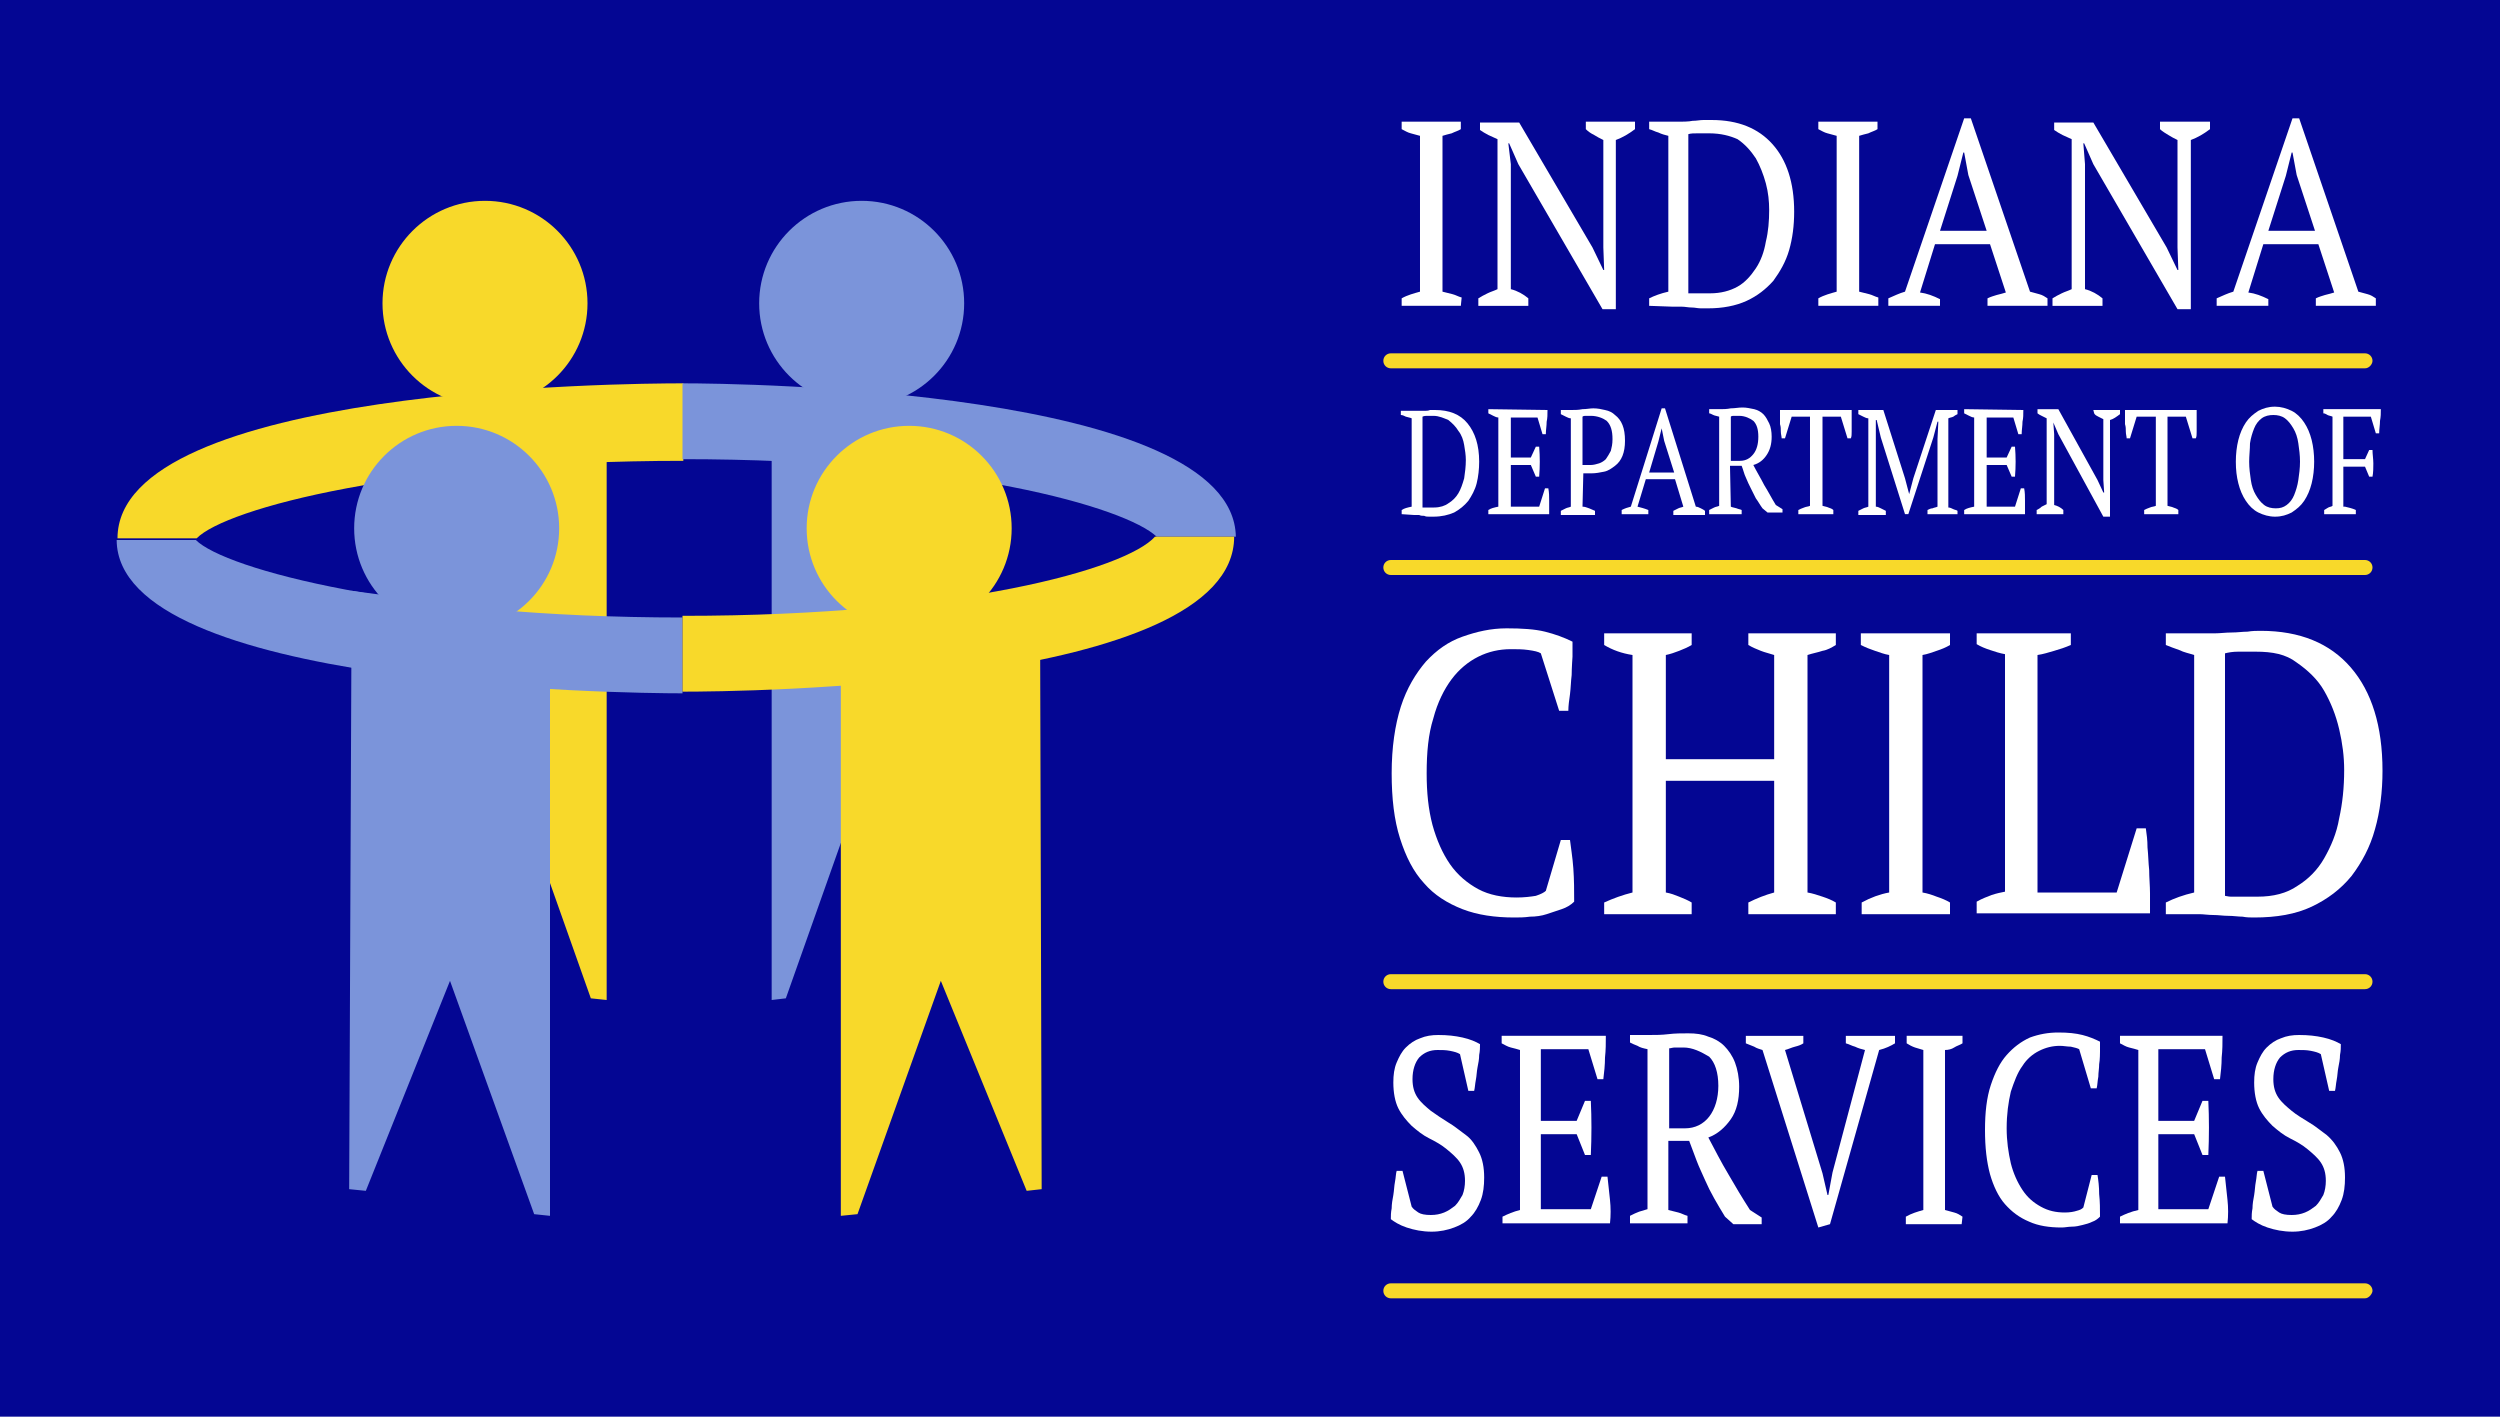
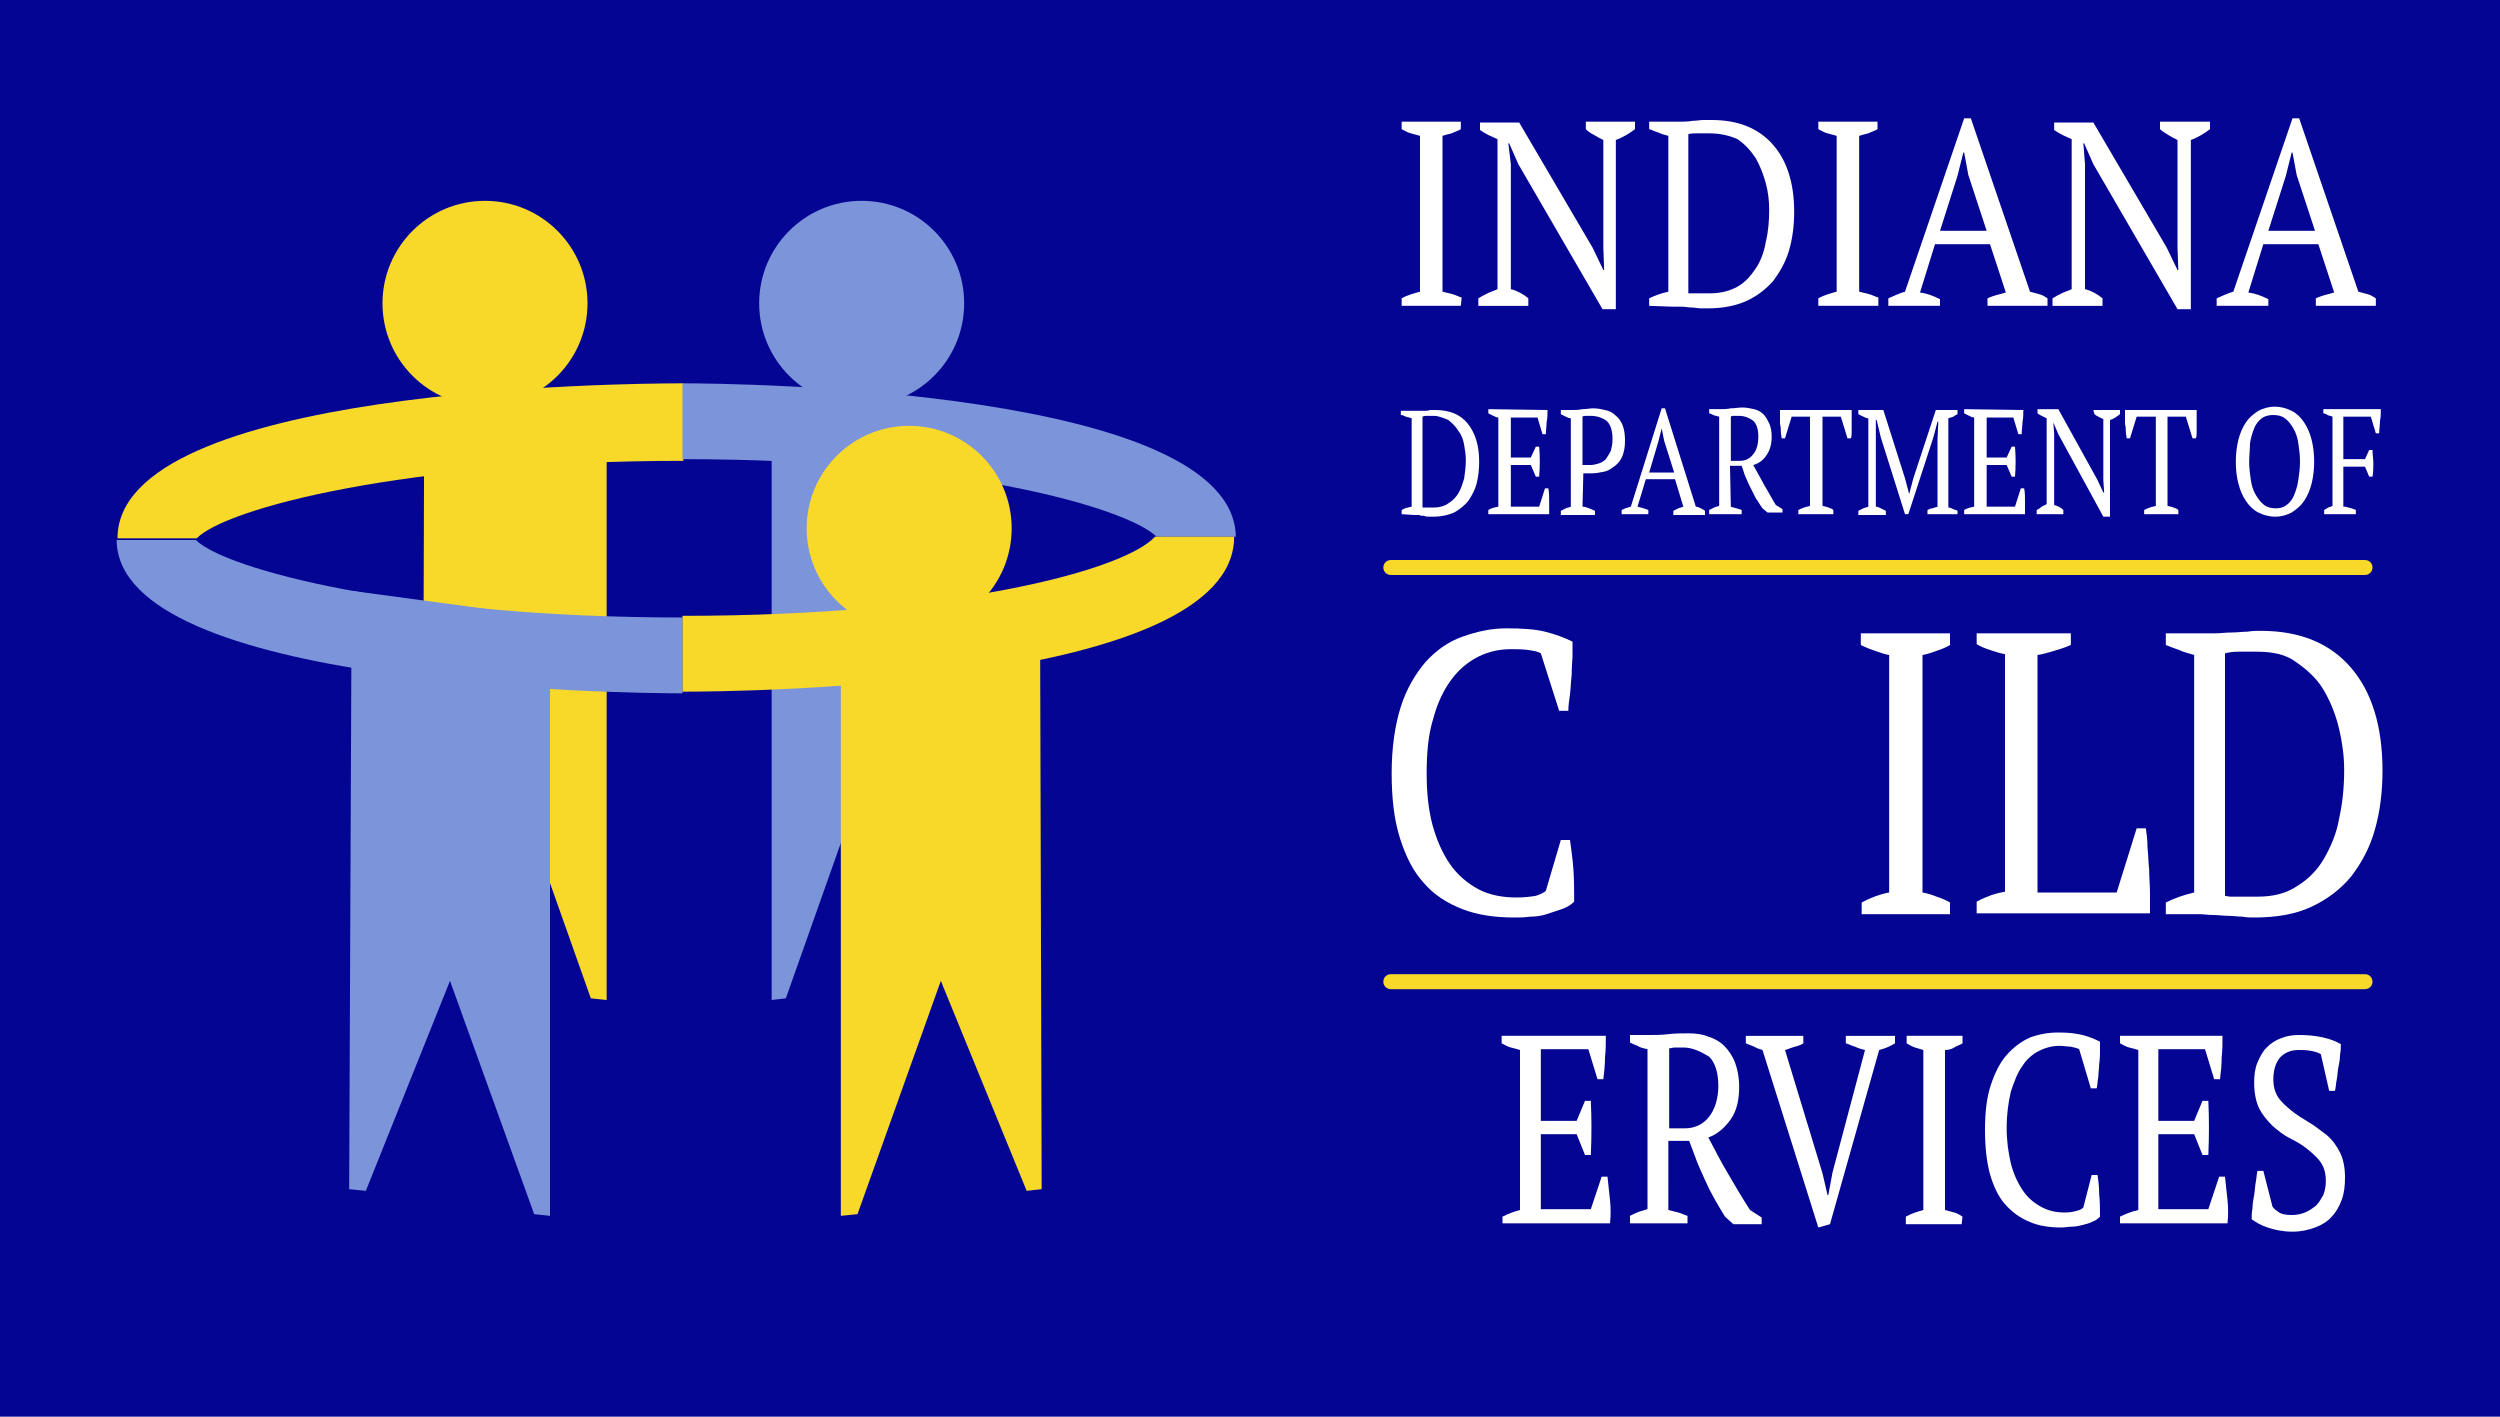
<svg xmlns="http://www.w3.org/2000/svg" enable-background="new 0 0 300 170" viewBox="0 0 300 170">
  <path d="m0 0h300v170h-300z" fill="#040693" />
  <g fill="#fff">
    <path d="m175.3 36.7h-7.1v-.9c.7-.4 1.5-.6 2.2-.8v-18.7c-.4-.1-.7-.2-1.1-.3s-.7-.3-1.1-.5v-.9h7.1v.9c-.3.2-.7.3-1.1.5-.4.1-.8.2-1.1.3v18.7l1.2.3c.4.1.7.3 1.1.4z" />
    <path d="m190.2 14.6h6v.9c-.8.6-1.5 1-2.3 1.3v20.3h-1.6l-10.1-17.4-1.1-2.5h-.1l.3 2.5v15c.8.2 1.5.6 2.1 1.1v.9h-6v-.9c.3-.2.7-.4 1.1-.6s.8-.3 1.2-.5v-18c-.4-.2-.7-.3-1.1-.5s-.7-.4-1-.6v-.9h4.7l8.8 15 1.3 2.7h.1l-.1-2.7v-12.9c-.4-.2-.8-.4-1.1-.6-.4-.2-.7-.4-1-.7v-.9z" />
    <path d="m197.9 36.7v-.9c.6-.3 1.4-.6 2.3-.8v-18.7c-.4-.1-.8-.2-1.2-.4-.4-.1-.7-.3-1.1-.4v-.9h2.8 1.1s.9 0 1.3-.1c.5 0 .9-.1 1.3-.1h1c3.2 0 5.6 1 7.3 2.9s2.6 4.6 2.6 8.1c0 1.7-.2 3.2-.6 4.6s-1.1 2.6-1.9 3.7c-.9 1-1.9 1.8-3.2 2.4s-2.9.9-4.6.9c-.3 0-.6 0-.9 0-.4 0-.7-.1-1.1-.1s-.8-.1-1.2-.1-.8 0-1.1 0zm7.2-20.7c-.5 0-.9 0-1.4 0-.4 0-.8 0-1.1.1v19.1h.5.8.8s.4 0 .5 0c1.3 0 2.4-.3 3.3-.8s1.6-1.3 2.2-2.2 1-2 1.2-3.2c.3-1.2.4-2.5.4-3.8 0-1-.1-2.1-.4-3.2s-.7-2.1-1.2-3c-.6-.9-1.3-1.7-2.2-2.3-.9-.4-2-.7-3.4-.7z" />
    <path d="m225.3 36.7h-7.1v-.9c.7-.4 1.5-.6 2.2-.8v-18.7c-.4-.1-.7-.2-1.1-.3s-.7-.3-1.1-.5v-.9h7.1v.9c-.3.2-.7.3-1.1.5-.4.1-.8.2-1.1.3v18.7l1.2.3c.4.1.7.3 1.1.4v1z" />
    <path d="m232.8 36.7h-6.2v-.9c.7-.3 1.3-.6 2-.8l7.1-20.8h.8l7.1 20.8c.4.1.7.2 1.1.3s.7.3 1 .5v.9h-7.2v-.9c.4-.2.8-.3 1.1-.4.4-.1.8-.2 1.1-.3l-1.9-5.8h-6.6l-1.8 5.8c.8.1 1.6.4 2.4.8zm0-9h5.6l-2.2-6.7-.5-2.7h-.1l-.7 2.8z" />
    <path d="m259.2 14.6h6v.9c-.8.6-1.5 1-2.3 1.3v20.3h-1.6l-10.1-17.4-1.1-2.5h-.1l.2 2.5v15c.8.2 1.5.6 2.1 1.1v.9h-6v-.9c.3-.2.7-.4 1.1-.6s.8-.3 1.2-.5v-18c-.4-.2-.7-.3-1.1-.5s-.7-.4-1-.6v-.9h4.7l8.8 15 1.3 2.7h.1l-.1-2.7v-12.9c-.4-.2-.8-.4-1.1-.6s-.7-.4-1-.7z" />
    <path d="m272.2 36.7h-6.2v-.9c.7-.3 1.3-.6 2-.8l7.1-20.8h.8l7.1 20.8c.4.1.7.2 1.1.3s.7.3 1 .5v.9h-7.2v-.9c.4-.2.8-.3 1.1-.4.4-.1.8-.2 1.1-.3l-1.9-5.8h-6.6l-1.8 5.8c.8.1 1.6.4 2.4.8zm0-9h5.6l-2.2-6.7-.5-2.7h-.1l-.7 2.8z" />
    <path d="m168.2 61.7v-.5c.3-.2.7-.3 1.2-.4v-10.6c-.2-.1-.4-.1-.7-.2-.2-.1-.4-.2-.6-.2v-.5h1.5.6.7c.2 0 .5 0 .7-.1h.6c1.7 0 3 .5 3.9 1.6s1.4 2.6 1.4 4.6c0 .9-.1 1.8-.3 2.6s-.6 1.5-1 2.1c-.5.6-1 1-1.7 1.4-.7.3-1.5.5-2.5.5-.1 0-.3 0-.5 0s-.4 0-.6-.1c-.2 0-.4 0-.6-.1-.2 0-.4 0-.6 0zm3.8-11.8c-.3 0-.5 0-.7 0s-.4 0-.6.1v10.9h.3.4.4.3c.7 0 1.3-.2 1.7-.5.5-.3.9-.7 1.2-1.2s.5-1.1.7-1.8c.1-.7.2-1.4.2-2.2 0-.6-.1-1.2-.2-1.8s-.3-1.2-.7-1.7c-.3-.5-.7-.9-1.2-1.3-.5-.2-1.1-.5-1.8-.5z" />
    <path d="m185.7 49.2c0 .5 0 1-.1 1.4 0 .5-.1 1-.1 1.5h-.4l-.6-2h-3.2v4.8h2.4l.6-1.3h.4c.1 1.2.1 2.4 0 3.6h-.4l-.6-1.4h-2.4v5h3.4l.7-2.2h.4c.1.5.1 1 .1 1.5s0 1 0 1.6h-7.3v-.5c.3-.2.7-.3 1.2-.4v-10.7c-.2 0-.4-.1-.6-.2s-.4-.2-.6-.3v-.5z" />
    <path d="m189.9 60.8c.3 0 .5.1.8.2.2.1.5.2.7.3v.5h-4.1v-.5c.2-.1.4-.2.6-.3s.4-.1.6-.2v-10.6c-.2 0-.4-.1-.6-.2s-.4-.2-.6-.3v-.5h1.3c.4 0 .8 0 1.3-.1.5 0 .9-.1 1.3-.1.5 0 1 .1 1.4.2.5.1.9.3 1.2.6.4.3.7.7.9 1.2s.3 1.1.3 1.9c0 .7-.1 1.3-.3 1.8s-.5.9-.9 1.2-.8.6-1.3.7-1 .2-1.5.2c0 0-.1 0-.2 0s-.2 0-.3 0-.2 0-.3 0-.2 0-.2 0zm1-10.9c-.2 0-.4 0-.6 0-.1 0-.3 0-.4.1v5.8h.2.3.3.2c.3 0 .7-.1 1-.2s.6-.3.8-.5c.2-.3.4-.6.6-1 .1-.4.2-.8.2-1.4 0-1-.2-1.7-.7-2.2-.4-.3-1.1-.6-1.9-.6z" />
    <path d="m197.9 61.7h-3.3v-.5c.4-.2.7-.3 1.1-.4l3.7-11.8h.4l3.7 11.8c.2 0 .4.1.6.2s.4.2.5.3v.5h-3.8v-.5c.2-.1.4-.2.6-.3s.4-.1.6-.2l-1-3.3h-3.5l-1 3.3c.4.1.8.2 1.3.4v.5zm0-5h3l-1.2-3.8-.3-1.5-.4 1.6z" />
    <path d="m207.7 60.8c.2.1.4.1.7.2.2.1.4.1.6.2v.5h-3.9v-.5c.2-.1.4-.2.6-.3s.4-.1.6-.2v-10.7c-.3-.1-.5-.1-.7-.2s-.4-.2-.5-.2v-.5h1.3c.4 0 .8 0 1.3-.1.5 0 .9-.1 1.4-.1s.9.1 1.4.2c.4.1.8.3 1.1.6s.5.7.7 1.1.3 1 .3 1.6c0 .9-.2 1.6-.6 2.2s-.9 1-1.6 1.2c.4.8.9 1.6 1.3 2.4.5.8.9 1.6 1.4 2.4l.8.5v.4h-1.8l-.6-.5c-.3-.4-.5-.8-.8-1.2-.2-.4-.4-.8-.6-1.2s-.4-.8-.6-1.3c-.2-.4-.3-.9-.5-1.4h-1.4zm1-10.9c-.2 0-.4 0-.6 0s-.3 0-.4.1v5.3h1.1c.7 0 1.2-.3 1.6-.8s.6-1.2.6-2.1-.2-1.5-.6-1.9c-.4-.3-1-.6-1.7-.6z" />
    <path d="m220 61.7h-4.2v-.5c.2-.1.4-.2.7-.3.2-.1.5-.1.7-.2v-10.7h-2.2l-.8 2.6h-.4c0-.2-.1-.5-.1-.8s0-.6-.1-.9c0-.3 0-.6 0-.9s0-.6 0-.8h8.6v.8s0 .6 0 .9v.9c0 .3 0 .6-.1.8h-.4l-.8-2.6h-2.2v10.7c.3.1.5.1.7.2s.4.1.6.3z" />
    <path d="m234.9 61.7h-3.6v-.5c.2-.1.4-.2.6-.2.2-.1.4-.1.6-.2v-8.1l.1-2.1h-.1l-.5 1.9-3 9.2h-.4l-2.9-9.2-.5-2.1h-.1v2.3 8.1c.2 0 .4.1.6.2s.4.2.6.3v.5h-3.3v-.5c.2-.1.4-.2.6-.3s.4-.1.6-.2v-10.6c-.2 0-.4-.1-.6-.2s-.4-.2-.6-.3v-.5h3l2.6 8.2.5 1.9.5-1.9 2.7-8.2h2.6v.5c-.2.1-.4.2-.5.3-.2.1-.4.1-.6.2v10.7c.2 0 .4.1.6.2s.4.1.5.2z" />
    <path d="m242.8 49.2c0 .5 0 1-.1 1.4 0 .5-.1 1-.1 1.5h-.4l-.6-2h-3.2v4.8h2.4l.6-1.3h.4c.1 1.2.1 2.4 0 3.6h-.4l-.6-1.4h-2.4v5h3.4l.7-2.2h.4c.1.5.1 1 .1 1.5s0 1 0 1.6h-7.3v-.5c.3-.2.7-.3 1.2-.4v-10.7c-.2 0-.4-.1-.6-.2s-.4-.2-.6-.3v-.5z" />
    <path d="m251.2 49.2h3.2v.5c-.4.3-.8.6-1.2.7v11.6h-.8l-5.4-9.9-.6-1.4.1 1.4v8.5c.4.1.8.3 1.1.6v.5h-3.2v-.5c.2-.1.4-.2.6-.4.2-.1.4-.2.6-.3v-10.3c-.2-.1-.4-.2-.6-.3s-.4-.2-.5-.3v-.5h2.5l4.7 8.5.7 1.5h.1l-.1-1.5v-7.3c-.2-.1-.4-.2-.6-.3s-.4-.2-.5-.4z" />
    <path d="m261.5 61.7h-4.2v-.5c.2-.1.4-.2.7-.3.2-.1.5-.1.7-.2v-10.7h-2.3l-.8 2.6h-.4c0-.2-.1-.5-.1-.8s0-.6-.1-.9c0-.3 0-.6 0-.9s0-.6 0-.8h8.6v.8s0 .6 0 .9v.9c0 .3 0 .6-.1.8h-.4l-.8-2.6h-2.2v10.7c.3.1.5.1.7.2s.4.1.6.3v.5z" />
    <path d="m268.3 55.4c0-.9.1-1.8.3-2.6s.5-1.5.9-2.1.9-1 1.5-1.4c.6-.3 1.2-.5 2-.5.7 0 1.4.2 2 .5s1.1.8 1.5 1.4.7 1.3.9 2.1.3 1.7.3 2.6-.1 1.8-.3 2.6-.5 1.5-.9 2.1-.9 1-1.5 1.4c-.6.3-1.2.5-2 .5-.7 0-1.4-.2-2-.5s-1.1-.8-1.5-1.4-.7-1.3-.9-2.1-.3-1.6-.3-2.6zm1.6 0c0 .8.1 1.5.2 2.2s.3 1.3.6 1.8.6.9 1 1.2.9.4 1.4.4.9-.1 1.3-.4.7-.7.9-1.2.4-1.1.5-1.8.2-1.4.2-2.2-.1-1.5-.2-2.2-.3-1.3-.6-1.8-.6-.9-1-1.2-.9-.4-1.4-.4-1 .1-1.4.4-.7.7-.9 1.2-.4 1.1-.5 1.8c0 .7-.1 1.5-.1 2.2z" />
    <path d="m281.4 60.8c.4.1.9.2 1.3.4v.5h-3.8v-.5c.2-.1.3-.2.5-.3s.4-.1.5-.2v-10.7c-.2-.1-.4-.1-.6-.2s-.3-.2-.5-.2v-.5h6.9c0 .5 0 .9-.1 1.4 0 .5-.1 1-.1 1.5h-.4l-.6-2h-3.3v5.1h2.6l.5-1.1h.4c0 .5.1 1.1.1 1.6s0 1.1-.1 1.6h-.4l-.5-1.2h-2.6v4.8z" />
    <path d="m187.3 100.8h1.1c.1.9.3 2 .4 3.4s.1 2.7.1 4c-.4.4-.9.7-1.5.9s-1.2.4-1.8.6-1.3.3-2 .3c-.7.1-1.3.1-1.9.1-2.3 0-4.4-.3-6.2-1s-3.4-1.7-4.6-3.1c-1.3-1.4-2.2-3.2-2.9-5.4s-1-4.8-1-7.8c0-3.1.4-5.8 1.1-8s1.8-4 3-5.4c1.3-1.4 2.7-2.4 4.4-3s3.4-1 5.3-1c1.8 0 3.4.1 4.6.4s2.3.7 3.3 1.2v1.8s-.1 1.4-.1 2.2c-.1.8-.1 1.5-.2 2.3-.1.7-.2 1.4-.2 2h-1.1l-2.2-6.9c-.3-.2-.8-.3-1.5-.4s-1.4-.1-2.1-.1c-1.4 0-2.7.3-3.9.9s-2.3 1.5-3.2 2.7-1.7 2.8-2.2 4.7c-.6 1.9-.8 4.1-.8 6.6 0 2.3.2 4.3.7 6.2.5 1.8 1.2 3.4 2.1 4.7s2.1 2.3 3.4 3 2.9 1 4.6 1c.9 0 1.7-.1 2.3-.2.6-.2 1-.4 1.2-.6z" />
-     <path d="m203 109.7h-10.5v-1.4c1.1-.5 2.2-.9 3.4-1.2v-28.5c-1.3-.2-2.4-.6-3.4-1.2v-1.4h10.5v1.4c-.5.3-1 .5-1.5.7s-1.1.4-1.6.5v12.5h13v-12.5c-.6-.2-1.1-.3-1.6-.5s-1-.4-1.5-.7v-1.4h10.5v1.4c-.5.3-1 .6-1.6.7-.6.2-1.2.3-1.8.5v28.5c.6.1 1.2.3 1.8.5s1.1.4 1.6.7v1.4h-10.5v-1.4c1-.5 2-.9 3.1-1.2v-13.4h-13v13.4c.6.1 1.1.3 1.6.5s1 .4 1.5.7z" />
    <path d="m234 109.7h-10.6v-1.4c1.1-.6 2.2-1 3.3-1.2v-28.5c-.6-.1-1.1-.3-1.7-.5s-1.1-.4-1.7-.7v-1.4h10.7v1.4c-.5.3-1 .5-1.6.7s-1.1.4-1.7.5v28.5c.6.1 1.2.3 1.7.5.6.2 1.1.4 1.6.7z" />
    <path d="m237.2 76h11.3v1.4c-.7.3-1.3.5-2 .7s-1.3.4-2 .5v28.5h9.5l2.4-7.7h1.1c.1.7.2 1.4.2 2.3.1.9.1 1.8.2 2.7 0 .9.1 1.9.1 2.8v2.4h-20.8v-1.4c.7-.4 1.3-.6 1.8-.8.6-.2 1.1-.3 1.6-.4v-28.5c-.6-.1-1.2-.3-1.8-.5s-1.1-.4-1.6-.7z" />
    <path d="m259.9 109.7v-1.4c1-.5 2.1-.9 3.4-1.2v-28.5c-.6-.2-1.2-.3-1.8-.6-.6-.2-1.1-.4-1.6-.6v-1.4h4.2 1.7c.6 0 1.3-.1 2-.1s1.3-.1 1.9-.1c.6-.1 1.1-.1 1.6-.1 4.7 0 8.3 1.5 10.8 4.4s3.8 7 3.8 12.4c0 2.5-.3 4.9-.9 7-.6 2.2-1.6 4-2.8 5.6-1.3 1.6-2.9 2.8-4.8 3.7s-4.2 1.3-6.9 1.3c-.4 0-.9 0-1.4-.1-.5 0-1.1-.1-1.7-.1s-1.2-.1-1.8-.1-1.2-.1-1.7-.1zm10.8-31.5c-.7 0-1.4 0-2.1 0s-1.2.1-1.6.2v29.1c.1 0 .4.1.7.1h1.2 1.2s.6 0 .8 0c1.9 0 3.5-.4 4.8-1.3 1.3-.8 2.4-1.9 3.2-3.3s1.5-3 1.8-4.8c.4-1.8.6-3.7.6-5.8 0-1.6-.2-3.2-.6-4.9s-1-3.2-1.8-4.6-2-2.5-3.3-3.4c-1.3-1-2.9-1.3-4.9-1.3z" />
-     <path d="m169.4 144.8c.2.3.5.5.8.7s.8.3 1.5.3c.6 0 1.1-.1 1.6-.3s.9-.5 1.3-.8c.4-.4.6-.8.9-1.3.2-.5.3-1.1.3-1.7 0-.9-.2-1.6-.6-2.2s-1-1.1-1.6-1.6-1.3-.9-2.1-1.3-1.4-.9-2.1-1.5c-.6-.6-1.2-1.3-1.6-2.1s-.6-1.9-.6-3.1c0-.9.1-1.7.4-2.4s.6-1.3 1.1-1.8 1.1-.9 1.7-1.1c.7-.3 1.4-.4 2.2-.4 1.1 0 2 .1 2.9.3s1.6.5 2.1.8c0 .4 0 .8-.1 1.3 0 .5-.1 1-.2 1.5s-.1 1-.2 1.5-.1.9-.2 1.3h-.7l-1-4.4c-.3-.2-.7-.3-1.2-.4s-1-.1-1.5-.1c-.9 0-1.6.3-2.2.9-.5.6-.8 1.5-.8 2.6 0 .9.2 1.6.6 2.2s1 1.1 1.6 1.6c.7.5 1.3.9 2.1 1.4.7.4 1.4 1 2.1 1.5s1.2 1.3 1.6 2.1.6 1.8.6 3c0 1-.1 1.9-.4 2.7s-.7 1.5-1.2 2c-.5.6-1.2 1-2 1.3s-1.7.5-2.7.5c-1.1 0-2.1-.2-3-.5s-1.5-.7-1.9-1c0-.4 0-.8.1-1.3 0-.5.1-1.1.2-1.6.1-.6.1-1.1.2-1.6s.1-1 .2-1.3h.7z" />
    <path d="m192.7 124.3c0 .9 0 1.7-.1 2.6 0 .9-.1 1.8-.2 2.6h-.7l-1.1-3.6h-5.7v8.6h4.3l1-2.4h.7c.1 2.1.1 4.3 0 6.5h-.7l-1-2.5h-4.3v9h6l1.3-3.9h.7c.1.9.2 1.8.3 2.8.1.9.1 1.9 0 2.8h-12.9v-.8c.6-.3 1.3-.6 2.1-.8v-19.2c-.3-.1-.7-.2-1.1-.3s-.7-.3-1.1-.5v-.9z" />
    <path d="m200.2 145.2 1.2.3c.4.1.7.3 1.1.4v.9h-6.9v-.9c.4-.2.8-.4 1.1-.5s.7-.2 1-.3v-19.2c-.5-.1-.9-.2-1.2-.4-.3-.1-.7-.3-.9-.4v-.9h2.3c.7 0 1.5 0 2.3-.1s1.6-.1 2.4-.1c.9 0 1.7.1 2.4.4.7.2 1.4.6 1.9 1.1s1 1.2 1.3 2 .5 1.8.5 2.9c0 1.6-.3 2.9-1 3.9s-1.6 1.8-2.7 2.2c.8 1.5 1.5 2.9 2.4 4.4.8 1.4 1.7 2.9 2.6 4.3l1.4.9v.8h-3.4l-1-.9c-.5-.8-.9-1.5-1.3-2.2s-.8-1.5-1.1-2.2-.7-1.5-1-2.3-.6-1.6-.9-2.4h-2.5zm1.8-19.5c-.4 0-.8 0-1 0-.3 0-.5.1-.7.1v9.6h1.9c1.2 0 2.2-.5 2.9-1.4s1.1-2.2 1.1-3.7c0-1.6-.4-2.8-1.1-3.5-1-.6-2-1.1-3.1-1.1z" />
    <path d="m223.8 126c-.4-.1-.8-.2-1.2-.4-.4-.1-.7-.3-1.1-.4v-.9h5.9v.9c-.5.3-1.1.6-1.9.8l-5.9 20.9-1.4.4-6.7-21.3c-.3-.1-.7-.2-1-.4-.3-.1-.7-.3-1-.4v-.9h6.9v.9c-.3.2-.6.3-1 .4s-.8.3-1.2.4l4.5 14.8.6 2.6h.1l.5-2.7z" />
    <path d="m235.4 146.9h-6.7v-.9c.7-.4 1.4-.6 2.1-.8v-19.2c-.3-.1-.7-.2-1-.3s-.7-.3-1-.5v-.9h6.7v.9c-.3.2-.7.3-1 .5s-.7.3-1.1.3v19.2c.4.1.7.2 1.1.3s.7.3 1 .5z" />
    <path d="m251 141h.7c.1.6.2 1.4.2 2.3.1.9.1 1.8.1 2.7-.3.3-.6.5-.9.6-.4.2-.8.3-1.2.4s-.8.2-1.3.2c-.4 0-.8.1-1.2.1-1.5 0-2.8-.2-3.9-.7-1.2-.5-2.1-1.2-2.9-2.1s-1.4-2.2-1.8-3.6c-.4-1.5-.6-3.2-.6-5.3s.2-3.9.7-5.4 1.1-2.7 1.9-3.6 1.7-1.6 2.8-2.1c1.1-.4 2.2-.6 3.4-.6s2.1.1 2.9.3 1.5.5 2.1.8v1.2s0 1-.1 1.5c0 .5-.1 1-.1 1.5-.1.5-.1 1-.2 1.4h-.7l-1.4-4.7c-.2-.1-.5-.2-1-.3-.4 0-.9-.1-1.3-.1-.9 0-1.7.2-2.5.6s-1.5 1-2 1.8c-.6.8-1 1.9-1.4 3.1-.3 1.3-.5 2.7-.5 4.4 0 1.5.2 2.9.5 4.2.3 1.2.8 2.3 1.4 3.2s1.3 1.5 2.2 2 1.8.7 2.9.7c.6 0 1.1-.1 1.4-.2.4-.1.6-.2.8-.4z" />
    <path d="m266.7 124.3c0 .9 0 1.7-.1 2.6 0 .9-.1 1.8-.2 2.6h-.7l-1.1-3.6h-5.6v8.6h4.3l1-2.4h.7c.1 2.1.1 4.3 0 6.5h-.7l-1-2.5h-4.3v9h6l1.3-3.9h.7c.1.9.2 1.8.3 2.8.1.9.1 1.9 0 2.8h-12.9v-.8c.6-.3 1.3-.6 2.2-.8v-19.2c-.3-.1-.7-.2-1.1-.3s-.7-.3-1.1-.5v-.9z" />
    <path d="m272.7 144.8c.2.3.5.5.8.7s.8.3 1.5.3c.6 0 1.1-.1 1.6-.3s.9-.5 1.3-.8c.4-.4.6-.8.9-1.3.2-.5.3-1.1.3-1.7 0-.9-.2-1.6-.6-2.2s-1-1.1-1.6-1.6-1.3-.9-2.1-1.3-1.4-.9-2.1-1.5c-.6-.6-1.2-1.3-1.6-2.1s-.6-1.9-.6-3.1c0-.9.1-1.7.4-2.4s.6-1.3 1.1-1.8 1.1-.9 1.7-1.1c.7-.3 1.4-.4 2.2-.4 1.1 0 2 .1 2.9.3s1.6.5 2.1.8c0 .4 0 .8-.1 1.3 0 .5-.1 1-.2 1.5s-.1 1-.2 1.5-.1.9-.2 1.3h-.7l-1-4.4c-.3-.2-.7-.3-1.2-.4s-1-.1-1.5-.1c-.9 0-1.6.3-2.2.9-.5.6-.8 1.5-.8 2.6 0 .9.2 1.6.6 2.2s1 1.1 1.6 1.6 1.3.9 2.1 1.4c.7.4 1.4 1 2.1 1.5.7.6 1.2 1.3 1.6 2.1s.6 1.8.6 3c0 1-.1 1.9-.4 2.7s-.7 1.5-1.2 2c-.5.6-1.2 1-2 1.3s-1.7.5-2.7.5c-1.1 0-2.1-.2-3-.5s-1.5-.7-1.9-1c0-.4 0-.8.1-1.3 0-.5.1-1.1.2-1.6.1-.6.1-1.1.2-1.6s.1-1 .2-1.3h.7z" />
  </g>
-   <path d="m283.8 44.2h-116.9c-.5 0-.9-.4-.9-.9s.4-.9.9-.9h116.9c.5 0 .9.4.9.9 0 .4-.4.9-.9.9z" fill="#f8d92a" />
  <path d="m283.8 69h-116.9c-.5 0-.9-.4-.9-.9s.4-.9.9-.9h116.9c.5 0 .9.4.9.9s-.4.9-.9.9z" fill="#f8d92a" />
  <path d="m283.8 118.7h-116.9c-.5 0-.9-.4-.9-.9s.4-.9.9-.9h116.9c.5 0 .9.4.9.9s-.4.9-.9.9z" fill="#f8d92a" />
-   <path d="m283.8 155.8h-116.9c-.5 0-.9-.4-.9-.9s.4-.9.9-.9h116.9c.5 0 .9.4.9.9 0 .3-.4.9-.9.9z" fill="#f8d92a" />
  <path d="m92.6 54.2v65.8l1.7-.2 9.1-25.7 9.5 23.2 1.6-.3-.1-65.7z" fill="#7b94da" />
  <path d="m72.8 54.2v65.8l-1.9-.2-9.1-25.7-9.3 23.2-1.8-.3.2-65.7z" fill="#f8d92a" />
  <path d="m81.9 83.2v-9.1c-33.3 0-54.9-5.8-58.4-9.3h-9.5c.1 17.7 60.9 18.4 67.9 18.4z" fill="#7b94da" />
  <path d="m81.9 46c-6.8 0-67.8.5-67.8 18.6h9.5c3.5-3.6 25-9.3 58.4-9.3v-9.3z" fill="#f8d92a" />
  <path d="m81.9 46v9.1c33.3 0 53.2 5.8 56.9 9.3h9.5c-.3-17.7-59.6-18.4-66.4-18.4z" fill="#7b94da" />
  <path d="m81.9 73.9v9.1c6.8 0 66.2-.5 66.2-18.6h-9.5c-3.5 3.9-23.4 9.5-56.7 9.5z" fill="#f8d92a" />
  <circle cx="109.1" cy="63.4" fill="#f8d92a" r="12.3" />
  <circle cx="58.2" cy="36.4" fill="#f8d92a" r="12.3" />
  <circle cx="103.4" cy="36.4" fill="#7b94da" r="12.3" />
-   <circle cx="54.8" cy="63.4" fill="#7b94da" r="12.3" />
  <path d="m100.9 74.1v71.8l2-.2 10-28 10.3 25.2 1.8-.2-.2-71.8z" fill="#f8d92a" />
  <path d="m66 74.1v71.8l-1.9-.2-10.1-28-10.1 25.2-2-.2.3-71.8z" fill="#7b94da" />
</svg>